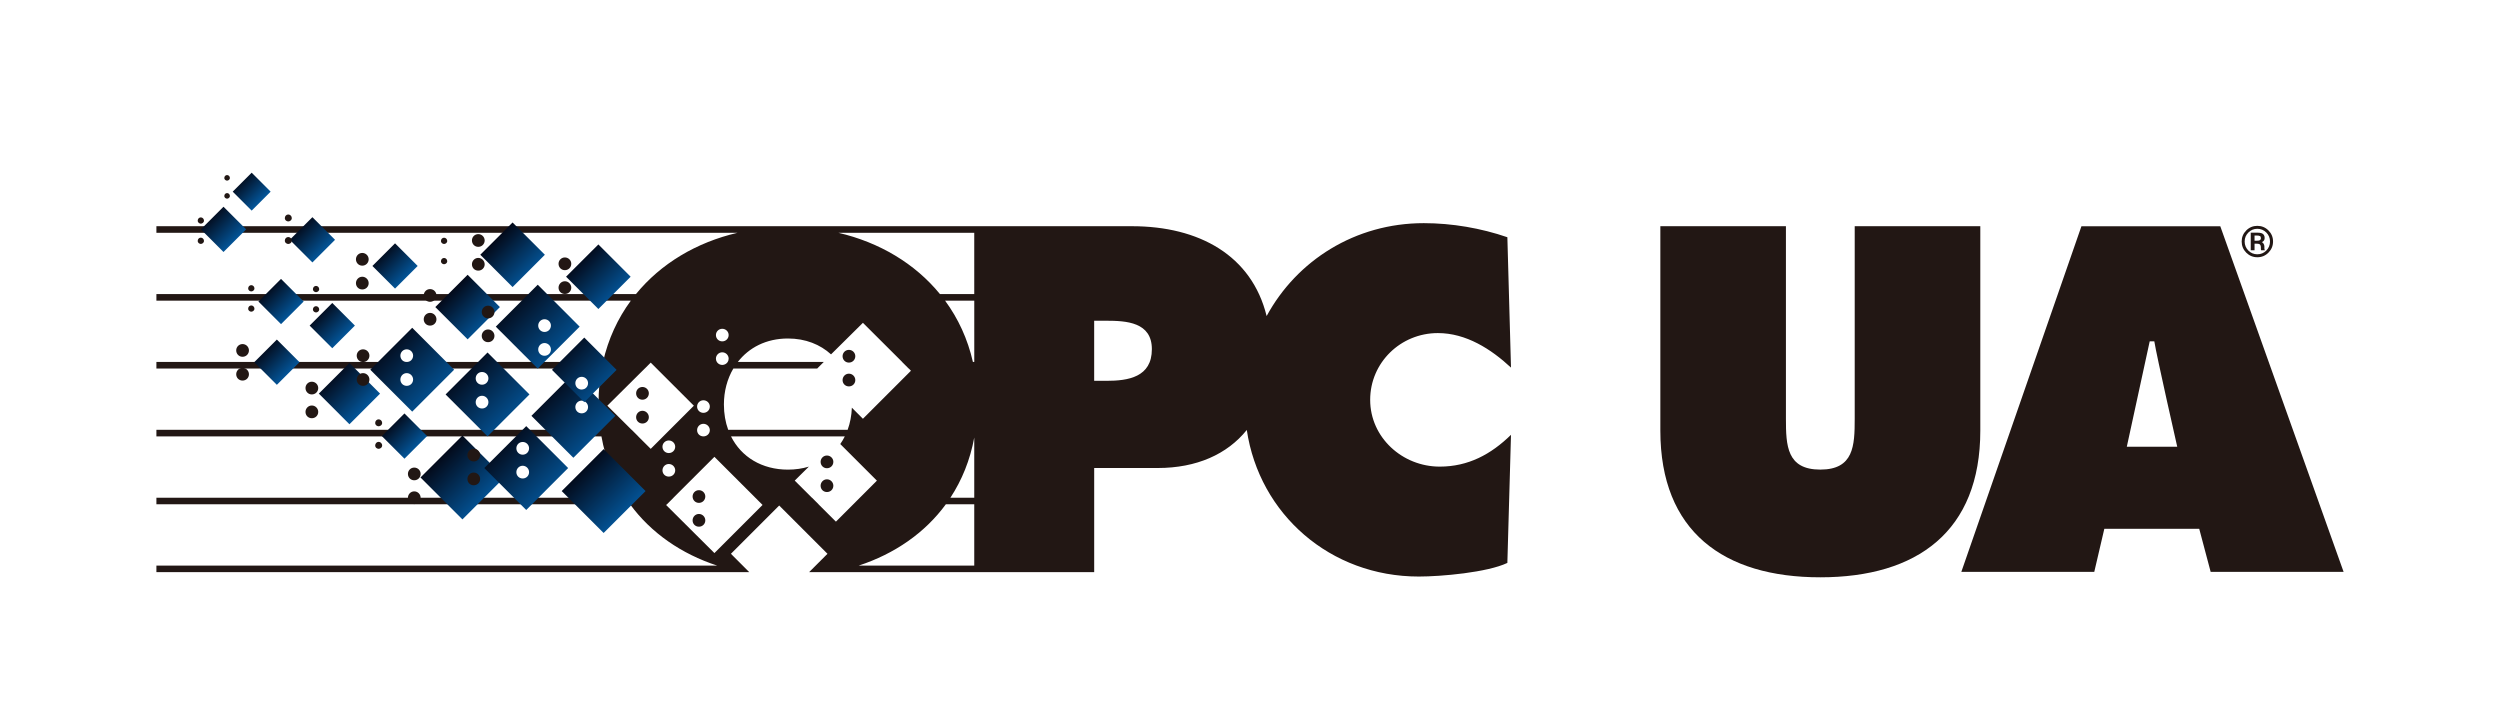
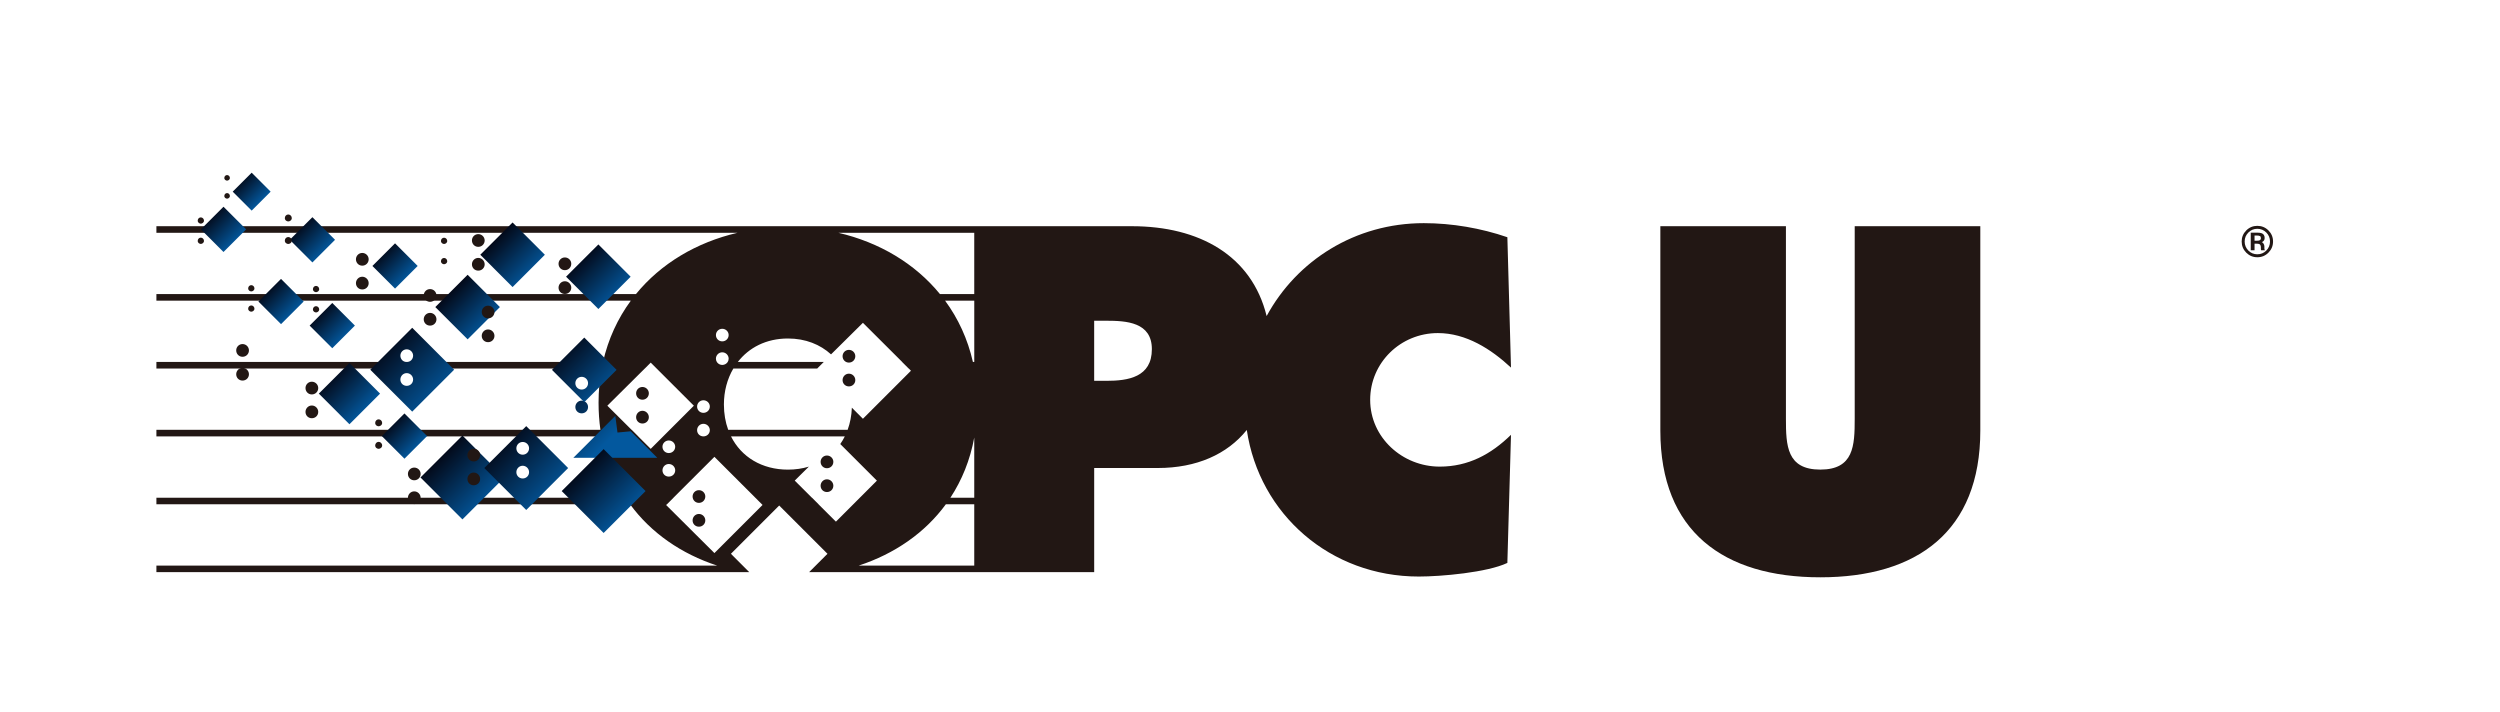
<svg xmlns="http://www.w3.org/2000/svg" version="1.1" x="0px" y="0px" viewBox="0 0 130 37" style="enable-background:new 0 0 130 37;" xml:space="preserve">
  <g id="レイヤー_2">
</g>
  <g id="レイヤー_1">
    <g>
      <path style="fill:#221714;" d="M71.249,20.792c0-1.937,1.583-3.472,3.52-3.472c1.464,0,2.763,0.827,3.803,1.795l-0.189-6.779    c-1.37-0.472-2.881-0.732-4.346-0.732c-3.568,0-6.606,1.942-8.172,4.831c-0.774-3.148-3.505-4.672-7.007-4.672l-50.725,0v0.342    h30.22c-2.137,0.497-3.989,1.602-5.283,3.187H8.133v0.342h24.671c-0.679,0.923-1.177,1.993-1.447,3.187H8.133v0.342h23.153    c-0.106,0.567-0.161,1.16-0.161,1.778c0,0.487,0.033,0.957,0.097,1.41H8.133v0.342h23.142c0.213,1.196,0.644,2.263,1.251,3.188    H8.133v0.342h24.63c1.094,1.494,2.671,2.578,4.527,3.187H8.133v0.342h30.829l-0.954-0.955l2.51-2.51l2.511,2.51l-0.955,0.955    h1.268l0,0h13.556v-5.416h3.307c2.014,0,3.61-0.712,4.628-1.978c0.654,4.385,4.343,7.622,8.944,7.622    c1.157,0,3.567-0.212,4.606-0.709l0.189-6.661c-1.04,1.016-2.221,1.654-3.708,1.654C72.926,24.264,71.249,22.752,71.249,20.792z     M42.494,19.164l0.342-0.342h-4.47c0.576-0.742,1.472-1.22,2.607-1.22c0.918,0,1.678,0.313,2.241,0.825l1.658-1.641l2.042,2.036    h-0.005l0.342,0.342h0.006l0.105,0.105l-0.003,0.003l0.008,0.009l-2.495,2.495L44.297,21.2c-0.016,0.415-0.092,0.801-0.22,1.151    h-6.211c-0.145-0.397-0.223-0.839-0.223-1.317c0-0.685,0.172-1.329,0.491-1.871H42.494z M37.557,17.097    c0.185,0,0.333,0.147,0.333,0.325c0,0.186-0.149,0.329-0.333,0.329c-0.188,0-0.329-0.147-0.329-0.329    C37.228,17.248,37.37,17.097,37.557,17.097z M37.557,18.32c0.185,0,0.333,0.151,0.333,0.329c0,0.065-0.018,0.123-0.049,0.172    c-0.021,0.035-0.05,0.064-0.082,0.088c-0.001,0.001-0.002,0.002-0.003,0.002c-0.01,0.007-0.02,0.014-0.031,0.02    c-0.001,0.001-0.002,0.001-0.003,0.002c-0.012,0.006-0.024,0.012-0.037,0.017h0c-0.012,0.005-0.024,0.008-0.036,0.012    c-0.004,0.001-0.007,0.002-0.01,0.003c-0.009,0.002-0.019,0.004-0.029,0.006c-0.004,0-0.007,0.001-0.011,0.002    c-0.013,0.002-0.027,0.003-0.04,0.003c-0.014,0-0.027-0.001-0.041-0.003c-0.004-0.001-0.008-0.001-0.012-0.002    c-0.01-0.002-0.019-0.003-0.029-0.006c-0.004-0.001-0.007-0.002-0.011-0.003c-0.011-0.003-0.023-0.007-0.033-0.011    c-0.001-0.001-0.002-0.001-0.003-0.001c-0.012-0.005-0.024-0.011-0.036-0.017c-0.001,0-0.002-0.001-0.003-0.002    c-0.011-0.006-0.021-0.013-0.031-0.02c-0.001-0.001-0.002-0.002-0.004-0.003c-0.032-0.024-0.059-0.053-0.08-0.087    c-0.031-0.049-0.048-0.108-0.048-0.172C37.228,18.475,37.37,18.32,37.557,18.32z M36.578,20.814c0.184,0,0.333,0.147,0.333,0.325    c0,0.186-0.149,0.329-0.333,0.329c-0.188,0-0.329-0.147-0.329-0.329C36.249,20.965,36.391,20.814,36.578,20.814z M36.578,22.038    c0.184,0,0.333,0.151,0.333,0.329c0,0.186-0.149,0.325-0.333,0.325c-0.188,0-0.329-0.143-0.329-0.325    C36.249,22.192,36.391,22.038,36.578,22.038z M33.187,22.693h0.004l-0.342-0.342h-0.006l-1.261-1.254l1.946-1.933h0.002    l0.308-0.308l0.308,0.308h0l1.935,1.933l-0.001,0.001h0l-1.253,1.253l-0.342,0.342l-0.647,0.647L33.187,22.693z M35.11,23.23    c0,0.186-0.149,0.329-0.333,0.329c-0.188,0-0.329-0.147-0.329-0.329c0-0.174,0.141-0.325,0.329-0.325    C34.962,22.905,35.11,23.053,35.11,23.23z M34.449,24.457c0-0.174,0.141-0.329,0.329-0.329c0.184,0,0.333,0.151,0.333,0.329    c0,0.186-0.149,0.326-0.333,0.326C34.589,24.783,34.449,24.641,34.449,24.457z M37.15,28.76l-2.511-2.499l0.038-0.038h0.005    l0.342-0.342H35.02l2.13-2.126l2.503,2.502L37.15,28.76z M44.371,26.223l-0.903,0.903l-0.906-0.903h0.004l-0.342-0.342h-0.005    l-0.893-0.89l0.736-0.727c-0.336,0.102-0.7,0.157-1.088,0.157c-1.355,0-2.427-0.658-2.961-1.728h5.917    c-0.07,0.14-0.149,0.272-0.236,0.397l1.905,1.904l-1.055,1.055L44.371,26.223z M50.661,29.41h-6.006    c1.857-0.609,3.435-1.693,4.529-3.187h1.477V29.41z M50.661,25.881h-1.24c0.597-0.909,1.024-1.955,1.24-3.127V25.881z     M50.661,18.821h-0.07c-0.27-1.194-0.768-2.264-1.447-3.187h1.518V18.821z M50.661,15.292h-1.783    c-1.295-1.585-3.147-2.69-5.284-3.187h7.067V15.292z M57.535,19.803h-0.638v-3.125h0.614c1.063,0,2.386,0.072,2.386,1.479    C59.897,19.612,58.669,19.803,57.535,19.803z" />
      <linearGradient id="SVGID_1_" gradientUnits="userSpaceOnUse" x1="-360.603" y1="-118.908" x2="-358.062" y2="-116.367" gradientTransform="matrix(0.566 0 0 0.566 214.943 78.448)">
        <stop offset="0" style="stop-color:#030410" />
        <stop offset="1" style="stop-color:#03589E" />
      </linearGradient>
      <polygon style="fill:url(#SVGID_1_);" points="12.799,11.926 11.622,10.75 10.445,11.926 11.622,13.104   " />
      <linearGradient id="SVGID_00000176735435080582648130000001097881278515370919_" gradientUnits="userSpaceOnUse" x1="-402.443" y1="-123.83" x2="-399.902" y2="-121.289" gradientTransform="matrix(0.566 0 0 0.566 243.247 81.778)">
        <stop offset="0" style="stop-color:#030410" />
        <stop offset="1" style="stop-color:#03589E" />
      </linearGradient>
      <polygon style="fill:url(#SVGID_00000176735435080582648130000001097881278515370919_);" points="17.422,12.47 16.245,11.294     15.068,12.47 16.245,13.647   " />
      <linearGradient id="SVGID_00000078006784711691147020000015005463281097386389_" gradientUnits="userSpaceOnUse" x1="-387.675" y1="-152.872" x2="-385.135" y2="-150.331" gradientTransform="matrix(0.566 0 0 0.566 233.257 101.424)">
        <stop offset="0" style="stop-color:#030410" />
        <stop offset="1" style="stop-color:#03589E" />
      </linearGradient>
      <polygon style="fill:url(#SVGID_00000078006784711691147020000015005463281097386389_);" points="15.79,15.679 14.613,14.503     13.437,15.679 14.613,16.856   " />
      <linearGradient id="SVGID_00000127753033980333778880000013177346941960687235_" gradientUnits="userSpaceOnUse" x1="-445.759" y1="-216.993" x2="-443.218" y2="-214.452" gradientTransform="matrix(0.566 0 0 0.566 272.551 144.714)">
        <stop offset="0" style="stop-color:#030410" />
        <stop offset="1" style="stop-color:#03589E" />
      </linearGradient>
      <polygon style="fill:url(#SVGID_00000127753033980333778880000013177346941960687235_);" points="22.208,22.676 21.031,21.499     19.855,22.676 21.031,23.853   " />
      <linearGradient id="SVGID_00000103954809430293963380000006906594011215923589_" gradientUnits="userSpaceOnUse" x1="-385.707" y1="-181.422" x2="-383.165" y2="-178.881" gradientTransform="matrix(0.566 0 0 0.566 231.925 120.738)">
        <stop offset="0" style="stop-color:#030410" />
        <stop offset="1" style="stop-color:#03589E" />
      </linearGradient>
-       <polygon style="fill:url(#SVGID_00000103954809430293963380000006906594011215923589_);" points="15.573,18.834 14.396,17.657     13.219,18.834 14.396,20.011   " />
      <linearGradient id="SVGID_00000089547568430229794490000015008132124773137584_" gradientUnits="userSpaceOnUse" x1="-411.795" y1="-164.192" x2="-409.254" y2="-161.651" gradientTransform="matrix(0.566 0 0 0.566 249.574 109.083)">
        <stop offset="0" style="stop-color:#030410" />
        <stop offset="1" style="stop-color:#03589E" />
      </linearGradient>
      <polygon style="fill:url(#SVGID_00000089547568430229794490000015008132124773137584_);" points="18.455,16.931 17.278,15.754     16.101,16.931 17.278,18.108   " />
      <linearGradient id="SVGID_00000037688519722562571770000017232131596931666870_" gradientUnits="userSpaceOnUse" x1="-441.329" y1="-136.136" x2="-438.788" y2="-133.595" gradientTransform="matrix(0.566 0 0 0.566 269.554 90.103)">
        <stop offset="0" style="stop-color:#030410" />
        <stop offset="1" style="stop-color:#03589E" />
      </linearGradient>
      <polygon style="fill:url(#SVGID_00000037688519722562571770000017232131596931666870_);" points="21.719,13.83 20.542,12.653     19.365,13.83 20.542,15.007   " />
      <linearGradient id="SVGID_00000096042517207545379450000007161130700622378923_" gradientUnits="userSpaceOnUse" x1="1.432" y1="-89.527" x2="3.973" y2="-86.986" gradientTransform="matrix(1.049 0 0 1.049 21.261 117.459)">
        <stop offset="0" style="stop-color:#030410" />
        <stop offset="1" style="stop-color:#03589E" />
      </linearGradient>
      <polygon style="fill:url(#SVGID_00000096042517207545379450000007161130700622378923_);" points="26.226,24.828 24.046,22.647     21.865,24.828 24.046,27.009   " />
      <linearGradient id="SVGID_00000108285819686047198880000010228557256954900887_" gradientUnits="userSpaceOnUse" x1="-164.64" y1="-123.45" x2="-162.1" y2="-120.909" gradientTransform="matrix(0.766 0 0 0.766 143.227 113.981)">
        <stop offset="0" style="stop-color:#030410" />
        <stop offset="1" style="stop-color:#03589E" />
      </linearGradient>
      <polygon style="fill:url(#SVGID_00000108285819686047198880000010228557256954900887_);" points="19.763,20.468 18.171,18.877     16.579,20.468 18.171,22.061   " />
      <linearGradient id="SVGID_00000055709318170808762600000013709801012372142982_" gradientUnits="userSpaceOnUse" x1="-181.674" y1="-67.787" x2="-179.133" y2="-65.246" gradientTransform="matrix(0.808 0 0 0.808 172.465 67.061)">
        <stop offset="0" style="stop-color:#030410" />
        <stop offset="1" style="stop-color:#03589E" />
      </linearGradient>
      <polygon style="fill:url(#SVGID_00000055709318170808762600000013709801012372142982_);" points="28.333,13.247 26.654,11.569     24.975,13.247 26.654,14.927   " />
      <linearGradient id="SVGID_00000054262906731188770700000010005465558144007556_" gradientUnits="userSpaceOnUse" x1="-166.843" y1="-85.032" x2="-164.302" y2="-82.49" gradientTransform="matrix(0.808 0 0 0.808 158.147 83.711)">
        <stop offset="0" style="stop-color:#030410" />
        <stop offset="1" style="stop-color:#03589E" />
      </linearGradient>
      <polygon style="fill:url(#SVGID_00000054262906731188770700000010005465558144007556_);" points="25.995,15.967 24.316,14.288     22.636,15.967 24.316,17.646   " />
      <linearGradient id="SVGID_00000003793324605387795910000014398793361123957170_" gradientUnits="userSpaceOnUse" x1="25.088" y1="-18.77" x2="27.23" y2="-16.629" gradientTransform="matrix(1 0 0 1 4.957 32.091)">
        <stop offset="0" style="stop-color:#030410" />
        <stop offset="1" style="stop-color:#03589E" />
      </linearGradient>
      <polygon style="fill:url(#SVGID_00000003793324605387795910000014398793361123957170_);" points="32.793,14.389 31.115,12.711     29.435,14.389 31.115,16.069   " />
      <linearGradient id="SVGID_00000084499866697432790500000006722604616621376151_" gradientUnits="userSpaceOnUse" x1="-554.744" y1="-137.939" x2="-552.203" y2="-135.398" gradientTransform="matrix(0.475 0 0 0.475 275.826 74.889)">
        <stop offset="0" style="stop-color:#030410" />
        <stop offset="1" style="stop-color:#03589E" />
      </linearGradient>
      <polygon style="fill:url(#SVGID_00000084499866697432790500000006722604616621376151_);" points="14.073,9.966 13.087,8.98     12.101,9.966 13.087,10.952   " />
      <path style="fill:#221714;" d="M12.612,19.128c0.184,0,0.333,0.153,0.333,0.333c0,0.188-0.149,0.329-0.333,0.329    c-0.188,0-0.329-0.145-0.329-0.329C12.283,19.285,12.424,19.128,12.612,19.128z M12.612,17.891c0.184,0,0.333,0.149,0.333,0.329    c0,0.188-0.149,0.333-0.333,0.333c-0.188,0-0.329-0.149-0.329-0.333C12.283,18.044,12.424,17.891,12.612,17.891z" />
      <path style="fill:#221714;" d="M16.215,21.086c0.184,0,0.333,0.153,0.333,0.333c0,0.188-0.149,0.329-0.333,0.329    c-0.188,0-0.329-0.145-0.329-0.329C15.886,21.243,16.027,21.086,16.215,21.086z M16.215,19.849c0.184,0,0.333,0.149,0.333,0.329    c0,0.188-0.149,0.333-0.333,0.333c-0.188,0-0.329-0.149-0.329-0.333C15.886,20.002,16.027,19.849,16.215,19.849z" />
      <path style="fill:#221714;" d="M22.363,16.27c0.184,0,0.333,0.153,0.333,0.333c0,0.188-0.149,0.329-0.333,0.329    c-0.188,0-0.329-0.145-0.329-0.329C22.034,16.426,22.175,16.27,22.363,16.27z M22.363,15.032c0.184,0,0.333,0.148,0.333,0.329    c0,0.188-0.149,0.333-0.333,0.333c-0.188,0-0.329-0.149-0.329-0.333C22.034,15.185,22.175,15.032,22.363,15.032z" />
      <path style="fill:#221714;" d="M29.373,14.625c0.184,0,0.333,0.153,0.333,0.333c0,0.188-0.149,0.329-0.333,0.329    c-0.188,0-0.329-0.145-0.329-0.329C29.044,14.781,29.186,14.625,29.373,14.625z M29.373,13.387c0.184,0,0.333,0.149,0.333,0.329    c0,0.188-0.149,0.333-0.333,0.333c-0.188,0-0.329-0.149-0.329-0.333C29.044,13.54,29.186,13.387,29.373,13.387z" />
      <path style="fill:#221714;" d="M25.379,17.131c0.184,0,0.333,0.153,0.333,0.333c0,0.188-0.149,0.329-0.333,0.329    c-0.188,0-0.329-0.145-0.329-0.329C25.05,17.288,25.191,17.131,25.379,17.131z M25.379,15.894c0.184,0,0.333,0.149,0.333,0.329    c0,0.188-0.149,0.333-0.333,0.333c-0.188,0-0.329-0.149-0.329-0.333C25.05,16.047,25.191,15.894,25.379,15.894z" />
-       <path style="fill:#221714;" d="M18.878,19.402c0.184,0,0.332,0.153,0.332,0.333c0,0.188-0.149,0.329-0.332,0.329    c-0.188,0-0.329-0.145-0.329-0.329C18.549,19.559,18.69,19.402,18.878,19.402z M18.878,18.165c0.184,0,0.332,0.149,0.332,0.329    c0,0.188-0.149,0.333-0.332,0.333c-0.188,0-0.329-0.149-0.329-0.333C18.549,18.318,18.69,18.165,18.878,18.165z" />
      <linearGradient id="SVGID_00000121276298197664438260000002556047486092363904_" gradientUnits="userSpaceOnUse" x1="19.886" y1="17.676" x2="22.991" y2="20.781">
        <stop offset="0" style="stop-color:#030410" />
        <stop offset="1" style="stop-color:#03589E" />
      </linearGradient>
      <path style="fill:url(#SVGID_00000121276298197664438260000002556047486092363904_);" d="M21.435,21.406l-2.181-2.181l2.181-2.181    l2.18,2.181L21.435,21.406z M20.82,19.735c0,0.184,0.141,0.329,0.329,0.329c0.184,0,0.333-0.141,0.333-0.329    c0-0.18-0.149-0.333-0.333-0.333C20.961,19.402,20.82,19.559,20.82,19.735z M20.82,18.494c0,0.184,0.141,0.333,0.329,0.333    c0.184,0,0.333-0.145,0.333-0.333c0-0.18-0.149-0.329-0.333-0.329C20.961,18.165,20.82,18.318,20.82,18.494z" />
      <linearGradient id="SVGID_00000175282869140846636350000009738506304471656849_" gradientUnits="userSpaceOnUse" x1="23.802" y1="18.962" x2="26.907" y2="22.066">
        <stop offset="0" style="stop-color:#030410" />
        <stop offset="1" style="stop-color:#03589E" />
      </linearGradient>
-       <path style="fill:url(#SVGID_00000175282869140846636350000009738506304471656849_);" d="M25.352,22.692l-2.181-2.181l2.181-2.181    l2.181,2.181L25.352,22.692z M24.736,20.913c0,0.184,0.141,0.329,0.329,0.329c0.184,0,0.333-0.141,0.333-0.329    c0-0.18-0.149-0.333-0.333-0.333C24.878,20.581,24.736,20.738,24.736,20.913z M24.736,19.673c0,0.184,0.141,0.332,0.329,0.332    c0.184,0,0.333-0.145,0.333-0.332c0-0.18-0.149-0.329-0.333-0.329C24.878,19.343,24.736,19.496,24.736,19.673z" />
      <linearGradient id="SVGID_00000163784105814650704530000007634339463528953014_" gradientUnits="userSpaceOnUse" x1="26.413" y1="15.436" x2="29.517" y2="18.541">
        <stop offset="0" style="stop-color:#030410" />
        <stop offset="1" style="stop-color:#03589E" />
      </linearGradient>
-       <path style="fill:url(#SVGID_00000163784105814650704530000007634339463528953014_);" d="M27.962,19.166l-2.181-2.18l2.181-2.181    l2.181,2.181L27.962,19.166z M27.987,18.171c0,0.184,0.141,0.329,0.329,0.329c0.184,0,0.332-0.141,0.332-0.329    c0-0.18-0.149-0.333-0.332-0.333C28.128,17.838,27.987,17.994,27.987,18.171z M27.987,16.929c0,0.184,0.141,0.333,0.329,0.333    c0.184,0,0.332-0.145,0.332-0.333c0-0.18-0.149-0.329-0.332-0.329C28.128,16.6,27.987,16.753,27.987,16.929z" />
      <path style="fill:#221714;" d="M33.407,21.361c0.184,0,0.333,0.153,0.333,0.333c0,0.188-0.149,0.329-0.333,0.329    c-0.188,0-0.329-0.145-0.329-0.329C33.078,21.517,33.218,21.361,33.407,21.361z M33.407,20.123c0.184,0,0.333,0.149,0.333,0.329    c0,0.188-0.149,0.333-0.333,0.333c-0.188,0-0.329-0.149-0.329-0.333C33.078,20.276,33.218,20.123,33.407,20.123z" />
      <path style="fill:#221714;" d="M36.344,26.726c0.184,0,0.332,0.153,0.332,0.333c0,0.188-0.149,0.329-0.332,0.329    c-0.188,0-0.329-0.145-0.329-0.329C36.015,26.882,36.155,26.726,36.344,26.726z M36.344,25.489c0.184,0,0.332,0.149,0.332,0.328    c0,0.188-0.149,0.333-0.332,0.333c-0.188,0-0.329-0.148-0.329-0.333C36.015,25.641,36.155,25.489,36.344,25.489z" />
      <path style="fill:#221714;" d="M43.001,24.924c0.184,0,0.333,0.153,0.333,0.333c0,0.188-0.149,0.329-0.333,0.329    c-0.188,0-0.329-0.145-0.329-0.329C42.672,25.081,42.813,24.924,43.001,24.924z M43.001,23.687c0.184,0,0.333,0.149,0.333,0.329    c0,0.188-0.149,0.332-0.333,0.332c-0.188,0-0.329-0.149-0.329-0.332C42.672,23.84,42.813,23.687,43.001,23.687z" />
      <path style="fill:#221714;" d="M18.838,14.39c0.184,0,0.333,0.153,0.333,0.333c0,0.188-0.149,0.329-0.333,0.329    c-0.188,0-0.329-0.145-0.329-0.329C18.51,14.547,18.651,14.39,18.838,14.39z M18.838,13.153c0.184,0,0.333,0.149,0.333,0.329    c0,0.188-0.149,0.333-0.333,0.333c-0.188,0-0.329-0.149-0.329-0.333C18.51,13.305,18.651,13.153,18.838,13.153z" />
      <path style="fill:#221714;" d="M24.634,24.572c0.184,0,0.333,0.153,0.333,0.333c0,0.188-0.149,0.329-0.333,0.329    c-0.188,0-0.329-0.145-0.329-0.329C24.306,24.729,24.447,24.572,24.634,24.572z M24.634,23.334c0.184,0,0.333,0.149,0.333,0.329    c0,0.188-0.149,0.332-0.333,0.332c-0.188,0-0.329-0.149-0.329-0.332C24.306,23.487,24.447,23.334,24.634,23.334z" />
      <linearGradient id="SVGID_00000095296283721837143180000015125410422734159290_" gradientUnits="userSpaceOnUse" x1="25.814" y1="22.789" x2="28.919" y2="25.894">
        <stop offset="0" style="stop-color:#030410" />
        <stop offset="1" style="stop-color:#03589E" />
      </linearGradient>
      <path style="fill:url(#SVGID_00000095296283721837143180000015125410422734159290_);" d="M27.364,26.519l-2.181-2.181l2.181-2.18    l2.18,2.18L27.364,26.519z M26.851,24.552c0,0.184,0.141,0.329,0.329,0.329c0.184,0,0.332-0.141,0.332-0.329    c0-0.18-0.149-0.333-0.332-0.333C26.992,24.22,26.851,24.376,26.851,24.552z M26.851,23.311c0,0.184,0.141,0.333,0.329,0.333    c0.184,0,0.332-0.145,0.332-0.333c0-0.18-0.149-0.329-0.332-0.329C26.992,22.982,26.851,23.135,26.851,23.311z" />
      <path style="fill:#221714;" d="M22.93,12.528c0-0.094,0.073-0.167,0.162-0.167c0.088,0,0.164,0.076,0.164,0.167    c0,0.109-0.103,0.159-0.164,0.159C23.03,12.686,22.93,12.64,22.93,12.528z M22.93,13.582c0-0.094,0.073-0.168,0.162-0.168    c0.088,0,0.164,0.076,0.164,0.168c0,0.108-0.103,0.158-0.164,0.158C23.03,13.741,22.93,13.694,22.93,13.582z" />
      <path style="fill:#221714;" d="M24.87,13.411c0.184,0,0.333,0.153,0.333,0.333c0,0.188-0.149,0.329-0.333,0.329    c-0.188,0-0.329-0.145-0.329-0.329C24.54,13.568,24.682,13.411,24.87,13.411z M24.87,12.174c0.184,0,0.333,0.149,0.333,0.329    c0,0.188-0.149,0.333-0.333,0.333c-0.188,0-0.329-0.149-0.329-0.333C24.54,12.326,24.682,12.174,24.87,12.174z" />
      <path style="fill:#221714;" d="M19.51,21.991c0-0.104,0.082-0.186,0.179-0.186c0.098,0,0.183,0.085,0.183,0.186    c0,0.121-0.114,0.176-0.183,0.176C19.621,22.167,19.51,22.115,19.51,21.991z M19.51,23.162c0-0.104,0.082-0.186,0.179-0.186    c0.098,0,0.183,0.084,0.183,0.186c0,0.121-0.114,0.177-0.183,0.177C19.621,23.339,19.51,23.287,19.51,23.162z" />
      <path style="fill:#221714;" d="M21.541,25.551c0.184,0,0.332,0.152,0.332,0.333c0,0.188-0.149,0.329-0.332,0.329    c-0.188,0-0.329-0.145-0.329-0.329C21.212,25.707,21.353,25.551,21.541,25.551z M21.541,24.314c0.184,0,0.332,0.148,0.332,0.329    c0,0.188-0.149,0.332-0.332,0.332c-0.188,0-0.329-0.148-0.329-0.332C21.212,24.466,21.353,24.314,21.541,24.314z" />
      <path style="fill:#221714;" d="M14.811,11.339c0-0.104,0.081-0.186,0.18-0.186c0.098,0,0.182,0.085,0.182,0.186    c0,0.121-0.114,0.176-0.182,0.176C14.922,11.515,14.811,11.463,14.811,11.339z M14.811,12.511c0-0.105,0.081-0.186,0.18-0.186    c0.098,0,0.182,0.085,0.182,0.186c0,0.121-0.114,0.176-0.182,0.176C14.922,12.687,14.811,12.635,14.811,12.511z" />
      <path style="fill:#221714;" d="M11.664,9.252c0-0.083,0.066-0.149,0.144-0.149c0.078,0,0.146,0.068,0.146,0.149    c0,0.097-0.092,0.141-0.146,0.141S11.664,9.351,11.664,9.252z M11.664,10.189c0-0.084,0.066-0.149,0.144-0.149    c0.078,0,0.146,0.068,0.146,0.149c0,0.097-0.092,0.141-0.146,0.141S11.664,10.289,11.664,10.189z" />
      <path style="fill:#221714;" d="M16.272,15.035c0-0.094,0.074-0.168,0.162-0.168c0.088,0,0.164,0.077,0.164,0.168    c0,0.108-0.103,0.158-0.164,0.158C16.372,15.193,16.272,15.146,16.272,15.035z M16.272,16.088c0-0.094,0.074-0.167,0.162-0.167    c0.088,0,0.164,0.077,0.164,0.167c0,0.109-0.103,0.159-0.164,0.159C16.372,16.247,16.272,16.2,16.272,16.088z" />
      <path style="fill:#221714;" d="M12.905,14.995c0-0.094,0.073-0.167,0.162-0.167c0.088,0,0.164,0.076,0.164,0.167    c0,0.109-0.102,0.159-0.164,0.159C13.004,15.154,12.905,15.107,12.905,14.995z M12.905,16.05c0-0.094,0.073-0.167,0.162-0.167    c0.088,0,0.164,0.076,0.164,0.167c0,0.109-0.102,0.158-0.164,0.158C13.004,16.208,12.905,16.161,12.905,16.05z" />
      <path style="fill:#221714;" d="M10.281,11.471c0-0.094,0.073-0.167,0.161-0.167c0.089,0,0.165,0.076,0.165,0.167    c0,0.109-0.103,0.159-0.165,0.159C10.381,11.63,10.281,11.582,10.281,11.471z M10.281,12.525c0-0.094,0.073-0.168,0.161-0.168    c0.089,0,0.165,0.076,0.165,0.168c0,0.109-0.103,0.159-0.165,0.159C10.381,12.684,10.281,12.637,10.281,12.525z" />
      <path style="fill:#221714;" d="M44.143,19.431c0.184,0,0.333,0.152,0.333,0.333c0,0.188-0.149,0.329-0.333,0.329    c-0.188,0-0.329-0.145-0.329-0.329C43.815,19.587,43.955,19.431,44.143,19.431z M44.143,18.193c0.184,0,0.333,0.149,0.333,0.329    c0,0.188-0.149,0.333-0.333,0.333c-0.188,0-0.329-0.149-0.329-0.333C43.815,18.346,43.955,18.193,44.143,18.193z" />
      <linearGradient id="SVGID_00000159450615900131096850000002692682045332759693_" gradientUnits="userSpaceOnUse" x1="28.266" y1="20.075" x2="31.371" y2="23.179">
        <stop offset="0" style="stop-color:#030410" />
        <stop offset="1" style="stop-color:#03589E" />
      </linearGradient>
-       <path style="fill:url(#SVGID_00000159450615900131096850000002692682045332759693_);" d="M29.815,23.804l-2.181-2.181l2.181-2.181    l0.113,0.869l0.689-0.066l1.379,1.378L29.815,23.804z M29.918,21.165c0,0.184,0.141,0.329,0.329,0.329    c0.184,0,0.332-0.141,0.332-0.329c0-0.18-0.149-0.333-0.332-0.333C30.059,20.832,29.918,20.989,29.918,21.165z" />
+       <path style="fill:url(#SVGID_00000159450615900131096850000002692682045332759693_);" d="M29.815,23.804l2.181-2.181    l0.113,0.869l0.689-0.066l1.379,1.378L29.815,23.804z M29.918,21.165c0,0.184,0.141,0.329,0.329,0.329    c0.184,0,0.332-0.141,0.332-0.329c0-0.18-0.149-0.333-0.332-0.333C30.059,20.832,29.918,20.989,29.918,21.165z" />
      <linearGradient id="SVGID_00000066485565580964503010000006719515214042954683_" gradientUnits="userSpaceOnUse" x1="29.084" y1="17.934" x2="31.687" y2="20.538">
        <stop offset="0" style="stop-color:#030410" />
        <stop offset="1" style="stop-color:#03589E" />
      </linearGradient>
      <path style="fill:url(#SVGID_00000066485565580964503010000006719515214042954683_);" d="M30.382,20.912l-1.679-1.679l1.679-1.679    l1.679,1.679L30.382,20.912z M29.918,19.924c0,0.184,0.141,0.333,0.329,0.333c0.184,0,0.332-0.145,0.332-0.333    c0-0.18-0.149-0.329-0.332-0.329C30.059,19.595,29.918,19.748,29.918,19.924z" />
      <linearGradient id="SVGID_00000047044992596883613830000000022119294591669429_" gradientUnits="userSpaceOnUse" x1="25.112" y1="-7.875" x2="27.754" y2="-5.233" gradientTransform="matrix(1 0 0 1 4.957 32.091)">
        <stop offset="0" style="stop-color:#030410" />
        <stop offset="1" style="stop-color:#03589E" />
      </linearGradient>
      <polygon style="fill:url(#SVGID_00000047044992596883613830000000022119294591669429_);" points="33.569,25.535 31.389,23.354     29.208,25.535 31.389,27.715   " />
      <path style="fill:#221714;" d="M102.976,11.763v10.63c0,5.243-3.29,7.627-8.32,7.627c-5.029,0-8.318-2.384-8.318-7.627v-10.63    h6.53v10.01c0,1.406,0.048,2.646,1.788,2.646c1.741,0,1.789-1.24,1.789-2.646v-10.01H102.976z" />
-       <path style="fill:#221714;" d="M108.902,29.737h-6.913l6.245-17.971h7.221l6.412,17.971h-6.913l-0.595-2.241h-4.934    L108.902,29.737z M113.216,23.23c0,0-1.073-4.719-1.192-5.482h-0.239l-1.191,5.482H113.216z" />
      <g>
        <path style="fill:#221714;" d="M117.381,13.377c-0.225,0-0.419-0.081-0.577-0.24c-0.157-0.159-0.237-0.353-0.237-0.579     c0-0.224,0.08-0.417,0.239-0.576c0.158-0.158,0.351-0.238,0.575-0.238c0.225,0,0.42,0.08,0.578,0.238     c0.159,0.158,0.239,0.352,0.239,0.576c0,0.225-0.08,0.42-0.239,0.579C117.801,13.297,117.606,13.377,117.381,13.377z      M117.381,11.897c-0.181,0-0.338,0.065-0.466,0.194c-0.128,0.128-0.193,0.286-0.193,0.467c0,0.183,0.065,0.342,0.192,0.471     c0.128,0.129,0.285,0.194,0.467,0.194c0.182,0,0.34-0.065,0.467-0.194c0.128-0.129,0.192-0.287,0.192-0.471     c0-0.182-0.065-0.339-0.192-0.467C117.72,11.963,117.563,11.897,117.381,11.897z M117.777,13.014h-0.197l-0.005-0.016     c-0.001-0.003-0.002-0.006-0.002-0.009c-0.001-0.003-0.002-0.007-0.003-0.011l-0.004-0.03v-0.072c0-0.092-0.024-0.152-0.071-0.18     c-0.029-0.016-0.082-0.025-0.159-0.025h-0.099v0.343h-0.198v-0.917h0.327c0.112,0,0.193,0.011,0.247,0.033     c0.099,0.041,0.149,0.123,0.149,0.242c0,0.086-0.032,0.15-0.095,0.191c-0.015,0.01-0.033,0.018-0.053,0.026     c0.035,0.017,0.062,0.04,0.083,0.07c0.034,0.05,0.051,0.1,0.051,0.148v0.064c0,0.02,0.001,0.041,0.002,0.063     c0.002,0.028,0.005,0.035,0.005,0.036L117.777,13.014z M117.237,12.518h0.116c0.062,0,0.109-0.006,0.138-0.018     c0.052-0.021,0.076-0.057,0.076-0.115c0-0.055-0.015-0.09-0.047-0.108c-0.035-0.02-0.094-0.03-0.175-0.03h-0.109V12.518z" />
      </g>
    </g>
  </g>
</svg>